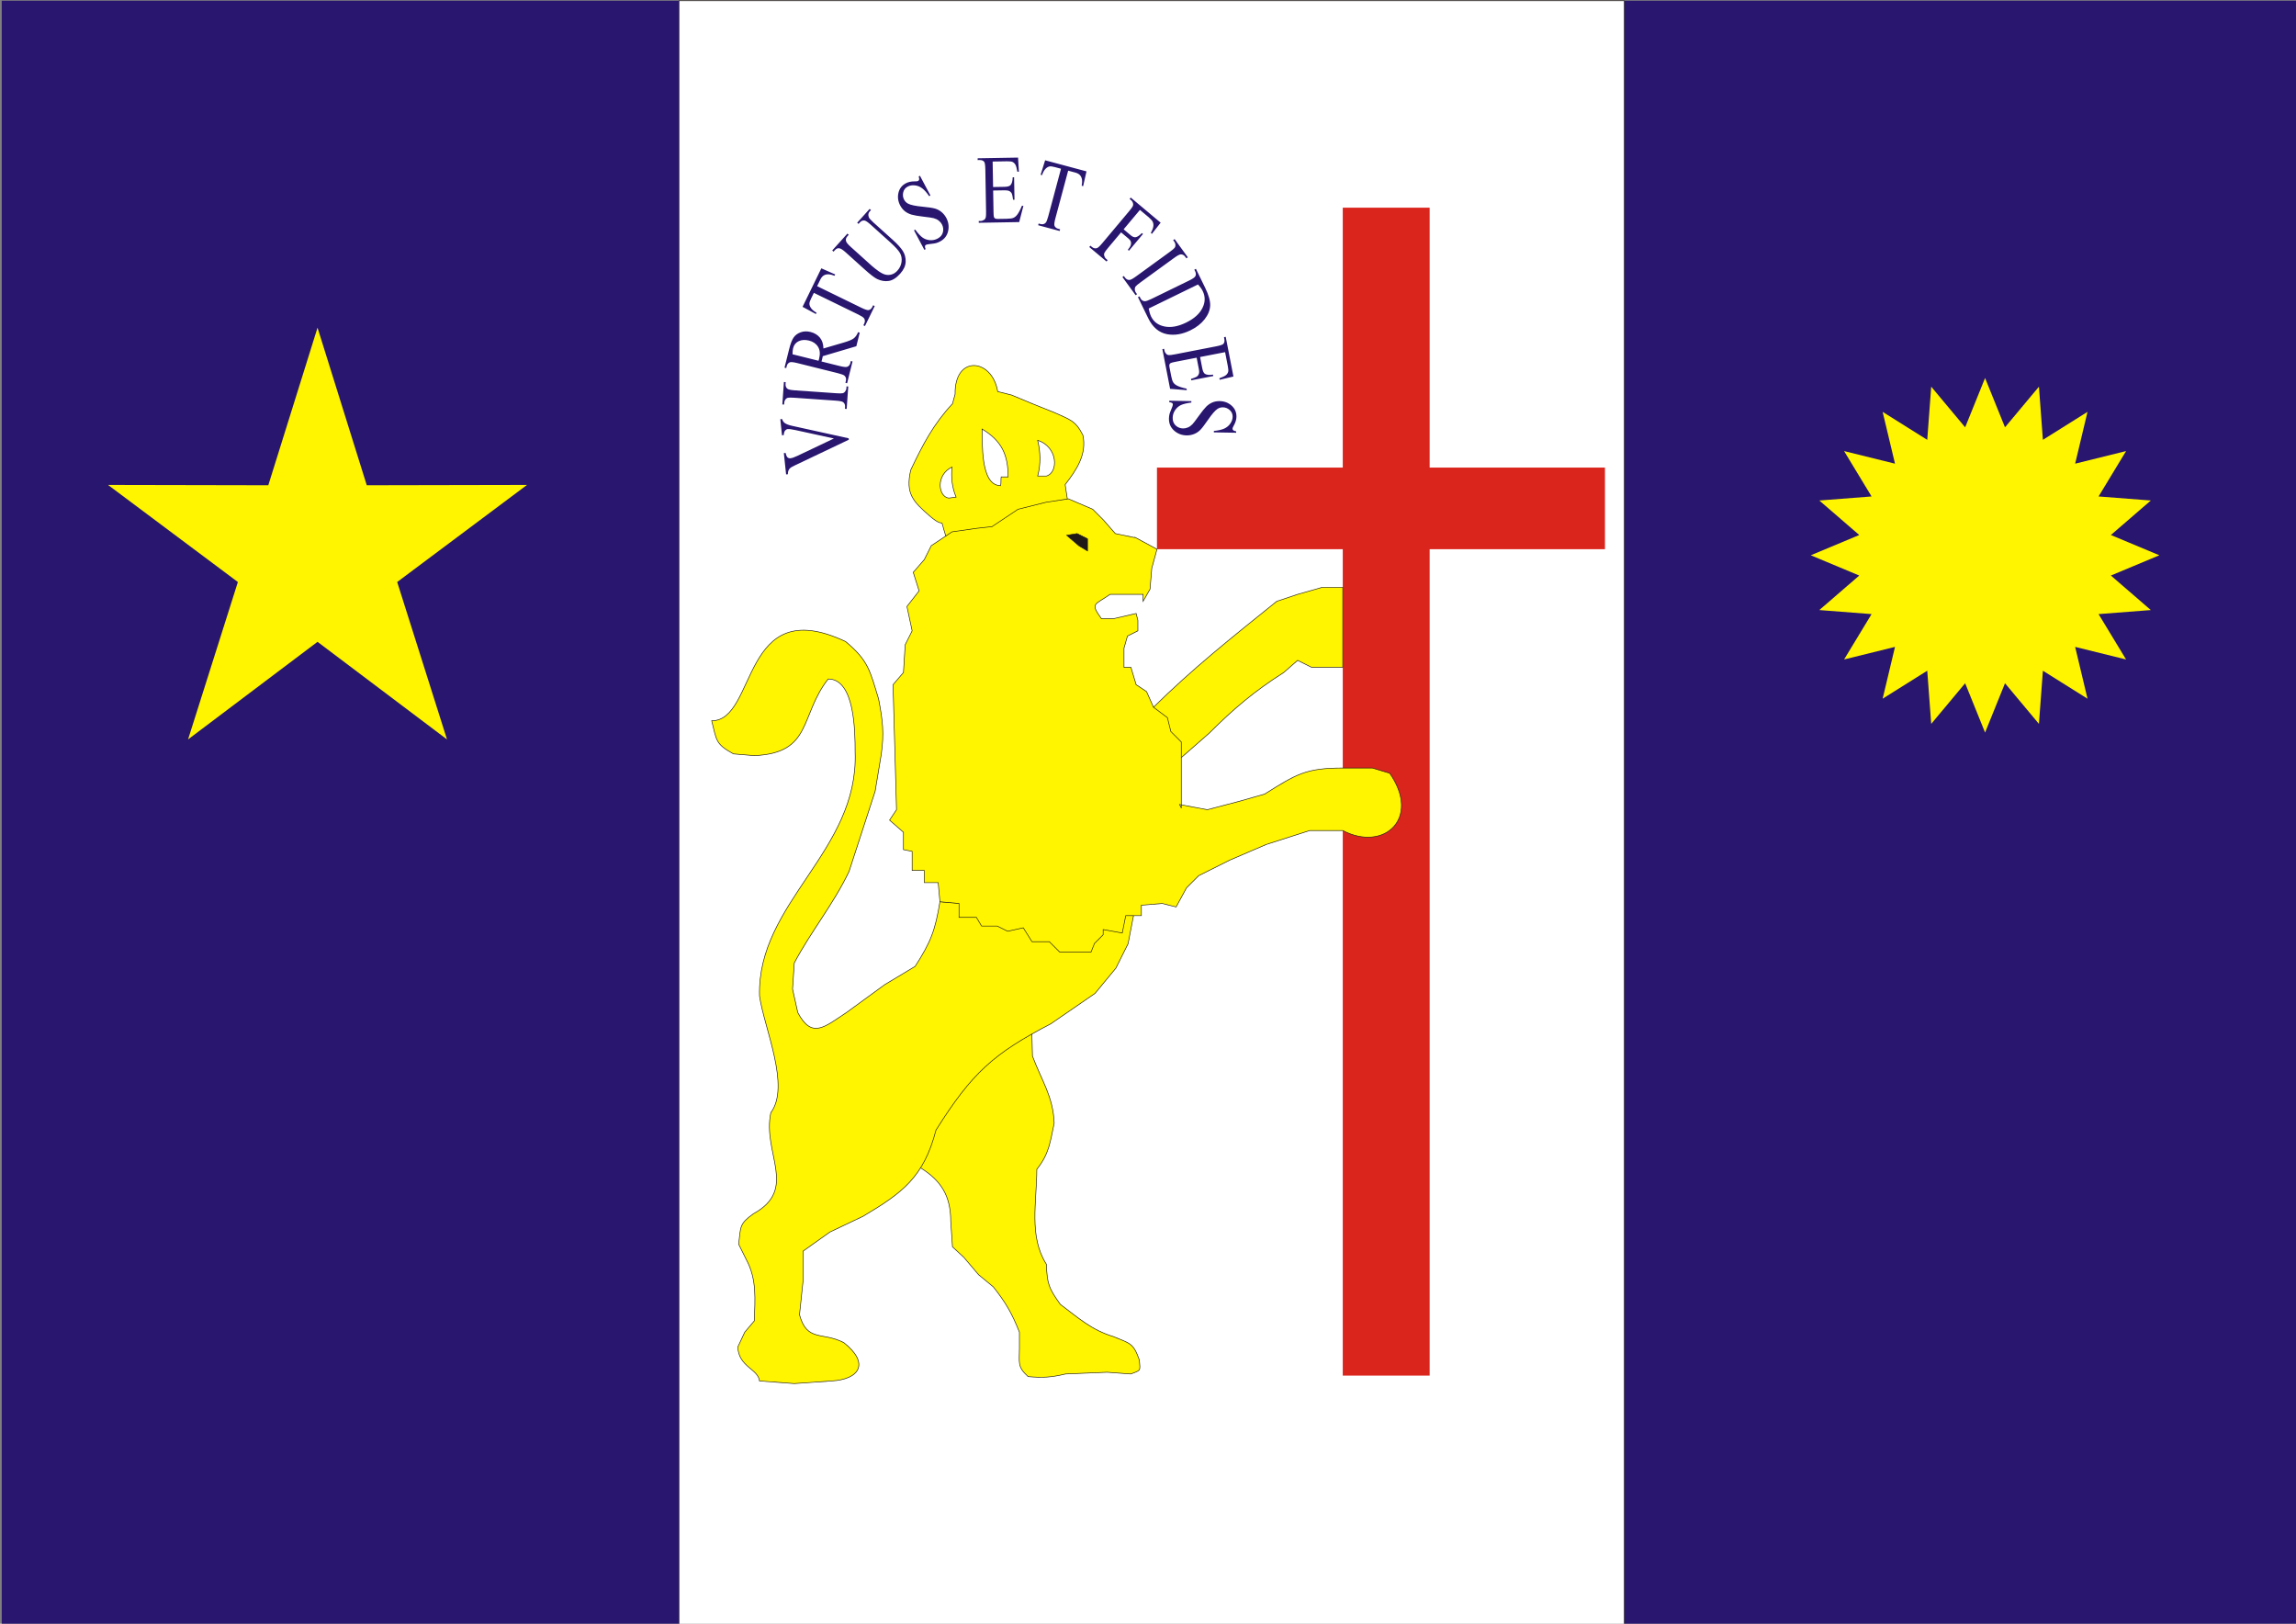
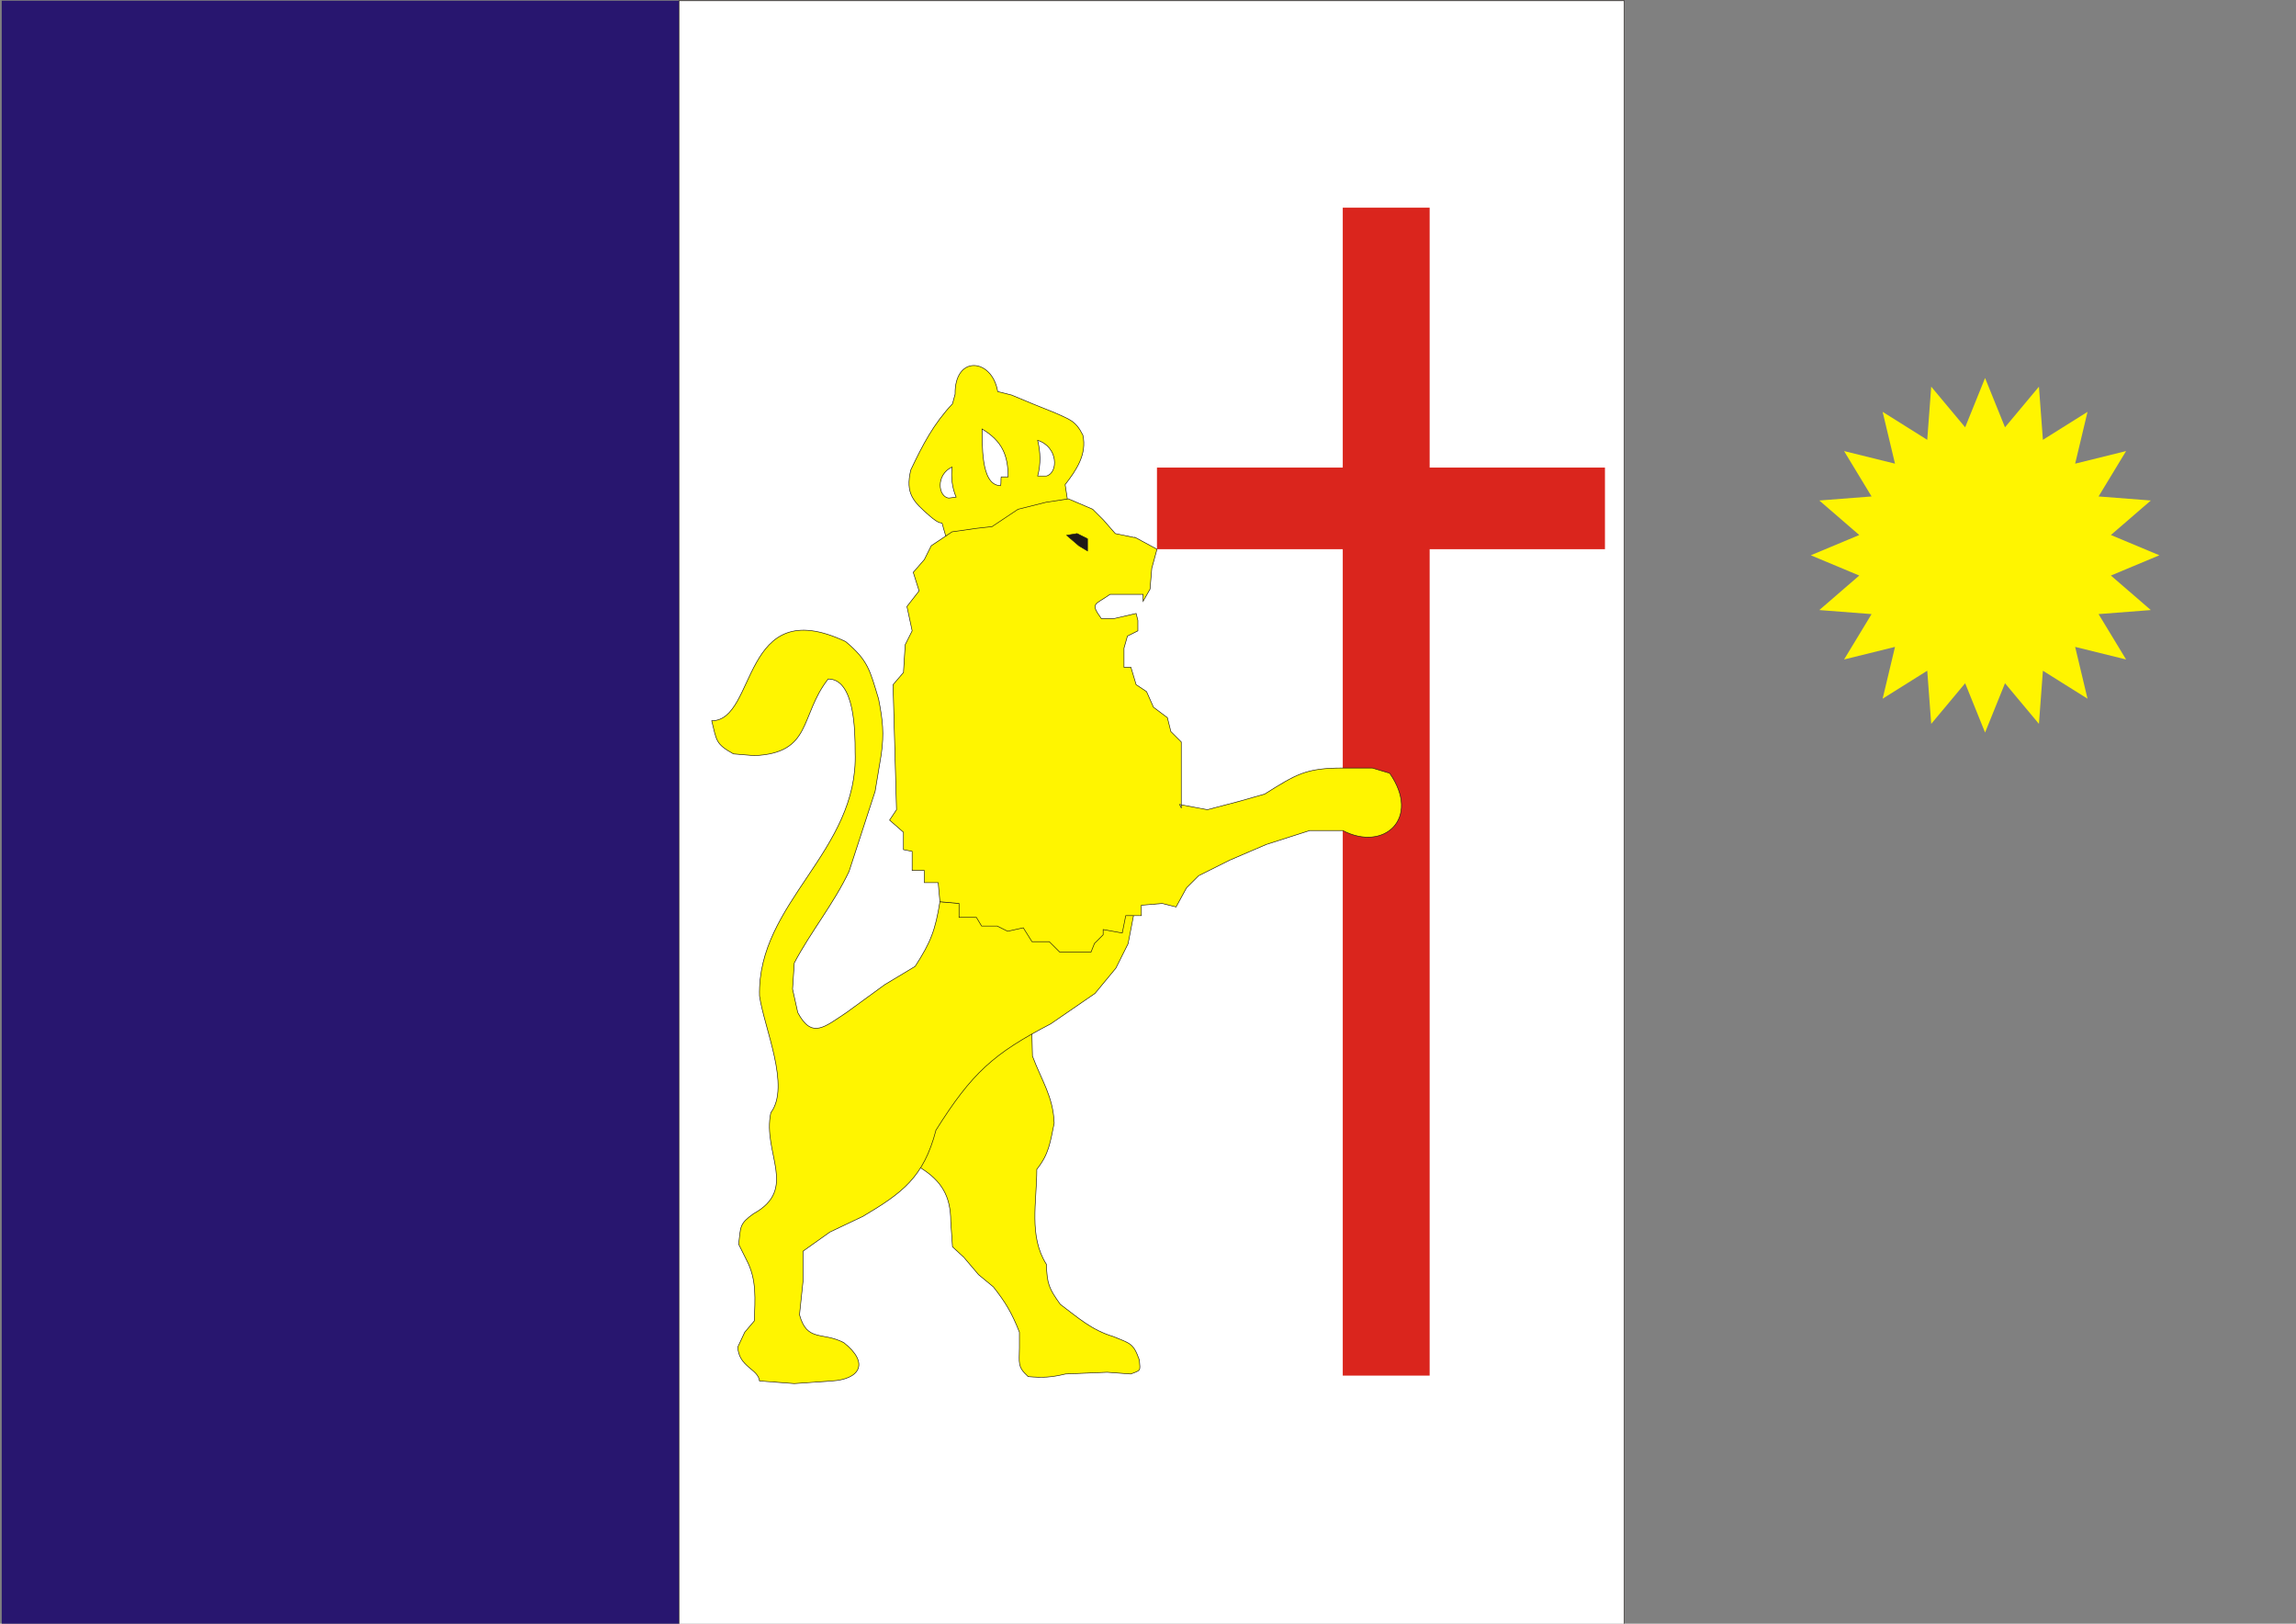
<svg xmlns="http://www.w3.org/2000/svg" xmlns:ns1="http://www.inkscape.org/namespaces/inkscape" xmlns:ns2="http://sodipodi.sourceforge.net/DTD/sodipodi-0.dtd" xml:space="preserve" width="297mm" height="210mm" style="shape-rendering:geometricPrecision; text-rendering:geometricPrecision; image-rendering:optimizeQuality; fill-rule:evenodd; clip-rule:evenodd" viewBox="0 0 297 210" id="svg2" version="1.1" ns1:version="0.48.2 r9819" ns2:docname="bandeira_recife.svg" ns1:export-filename="C:\Documents and Settings\Usuario\Meus documentos\Minhas imagens\cidades\PE\bandeira_recife.png" ns1:export-xdpi="90" ns1:export-ydpi="90">
  <rect x="0" y="0" width="297" height="210" fill="#808080" stroke="none" />
  <ns2:namedview pagecolor="#ffffff" bordercolor="#666666" borderopacity="1" objecttolerance="10" gridtolerance="10" guidetolerance="10" ns1:pageopacity="0" ns1:pageshadow="2" ns1:window-width="640" ns1:window-height="480" id="namedview30" showgrid="false" ns1:zoom="0.30787879" ns1:cx="526.18109" ns1:cy="372.04724" ns1:window-x="0" ns1:window-y="0" ns1:window-maximized="0" ns1:current-layer="svg2" />
  <defs id="defs4">
    <style type="text/css" id="style6">
   
    .str0 {stroke:#1F1A17;stroke-width:0.076}
    .fil5 {fill:none}
    .fil6 {fill:#1F1A17}
    .fil0 {fill:#28166F}
    .fil3 {fill:#DA251D}
    .fil2 {fill:#FFF500}
    .fil1 {fill:white}
    .fil4 {fill:#28166F;fill-rule:nonzero}
   
  </style>
  </defs>
  <g id="Layer_x0020_1">
    <g id="_37749920">
      <g id="g11">
        <rect id="_37751896" class="fil0" x="0.223" y="0.096" width="87.605" height="212.586" />
-         <rect id="_37752400" class="fil0" x="210.108" y="0.096" width="87.605" height="212.586" />
        <rect id="_37749872" class="fil1 str0" x="87.828" y="0.096" width="122.28" height="212.586" />
      </g>
-       <polygon id="_37405848" class="fil2" points="41.074,42.376 47.443,62.76 68.174,62.718 51.379,75.275 57.823,95.633 41.074,83.01 24.326,95.633 30.77,75.275 13.975,62.718 34.706,62.76 " />
      <polygon id="_37655336" class="fil2" points="256.78,48.889 259.358,55.265 263.747,50.011 264.261,56.885 270.032,53.267 268.432,59.967 275.02,58.339 271.462,64.208 278.222,64.731 273.055,69.195 279.326,71.816 273.055,74.437 278.222,78.901 271.462,79.424 275.02,85.293 268.432,83.665 270.032,90.365 264.261,86.747 263.747,93.621 259.358,88.367 256.78,94.743 254.203,88.367 249.814,93.621 249.3,86.747 243.529,90.365 245.129,83.665 238.541,85.293 242.098,79.424 235.339,78.901 240.505,74.437 234.236,71.816 240.505,69.195 235.339,64.731 242.098,64.208 238.541,58.339 245.129,59.967 243.529,53.267 249.299,56.885 249.814,50.011 254.203,55.265 " />
      <polygon id="_37970736" class="fil3" points="149.66,71.03 173.694,71.03 173.694,177.912 184.933,177.912 184.933,71.03 207.609,71.03 207.609,60.474 184.933,60.474 184.933,26.86 173.694,26.86 173.694,60.474 149.66,60.474 " />
    </g>
-     <path class="fil4" d="M109.996 60.577m-9.06 -6.361l0.228 -0.024c0.077,0.234 0.19,0.404 0.337,0.514 0.219,0.154 0.542,0.278 0.968,0.37l7.31 1.611 0.019 0.183 -6.889 3.279c-0.354,0.169 -0.568,0.283 -0.644,0.346 -0.119,0.095 -0.206,0.207 -0.265,0.337 -0.06,0.128 -0.087,0.296 -0.086,0.504l-0.228 0.024 -0.29 -2.756 0.228 -0.024c0.068,0.309 0.156,0.504 0.258,0.588 0.104,0.082 0.23,0.117 0.376,0.101 0.205,-0.021 0.514,-0.131 0.931,-0.33l4.685 -2.228 -4.97 -1.086c-0.49,-0.106 -0.827,-0.15 -1.01,-0.131 -0.119,0.013 -0.227,0.072 -0.325,0.18 -0.096,0.108 -0.157,0.278 -0.176,0.511 -0.002,0.018 -0.006,0.045 -0.01,0.087l-0.228 0.024 -0.218 -2.08zm8.57 -1.074m-0.006 -3.17l0.226 0.016 -0.203 2.901 -0.226 -0.016 0.017 -0.24c0.02,-0.279 -0.067,-0.489 -0.259,-0.629 -0.124,-0.089 -0.438,-0.152 -0.936,-0.187l-5.379 -0.376c-0.421,-0.029 -0.701,-0.027 -0.838,0.006 -0.105,0.027 -0.198,0.089 -0.278,0.186 -0.109,0.14 -0.168,0.289 -0.179,0.45l-0.017 0.24 -0.228 -0.016 0.203 -2.901 0.229 0.016 -0.017 0.245c-0.019,0.276 0.067,0.484 0.258,0.624 0.126,0.093 0.438,0.157 0.936,0.192l5.379 0.376c0.421,0.029 0.701,0.027 0.839,-0.006 0.105,-0.027 0.198,-0.09 0.279,-0.191 0.108,-0.136 0.169,-0.284 0.181,-0.444l0.017 -0.245zm0.036 -0.233m1.675 -6.718l-0.438 1.758 -4.34 1.284c-0.035,0.166 -0.064,0.301 -0.09,0.405 -0.01,0.042 -0.022,0.086 -0.036,0.135 -0.014,0.048 -0.028,0.097 -0.046,0.149l2.352 0.586c0.509,0.127 0.837,0.159 0.984,0.101 0.206,-0.081 0.34,-0.243 0.401,-0.488l0.064 -0.258 0.22 0.055 -0.703 2.82 -0.22 -0.055 0.062 -0.247c0.069,-0.278 0.007,-0.505 -0.185,-0.68 -0.107,-0.099 -0.392,-0.207 -0.853,-0.322l-5.232 -1.304c-0.509,-0.127 -0.837,-0.159 -0.982,-0.101 -0.207,0.082 -0.341,0.249 -0.403,0.498l-0.061 0.247 -0.222 -0.055 0.598 -2.397c0.174,-0.699 0.366,-1.199 0.575,-1.498 0.207,-0.3 0.507,-0.524 0.902,-0.673 0.396,-0.146 0.824,-0.162 1.291,-0.046 0.497,0.124 0.897,0.363 1.198,0.719 0.299,0.354 0.456,0.826 0.469,1.417l2.662 -0.779c0.611,-0.177 1.033,-0.357 1.264,-0.535 0.229,-0.18 0.414,-0.444 0.552,-0.791l0.22 0.055zm-5.327 3.637c0.016,-0.063 0.029,-0.116 0.042,-0.16 0.013,-0.044 0.025,-0.082 0.032,-0.11 0.157,-0.628 0.108,-1.143 -0.147,-1.545 -0.254,-0.403 -0.641,-0.668 -1.159,-0.797 -0.505,-0.126 -0.949,-0.1 -1.329,0.079 -0.38,0.178 -0.624,0.48 -0.73,0.904 -0.047,0.187 -0.071,0.45 -0.076,0.79l3.367 0.84zm5.261 -2.969m-4.902 -8.986l1.792 0.791 -0.084 0.172c-0.325,-0.119 -0.568,-0.182 -0.731,-0.189 -0.258,-0.012 -0.475,0.036 -0.652,0.14 -0.177,0.105 -0.327,0.283 -0.45,0.535l-0.419 0.859 5.732 2.796c0.461,0.225 0.768,0.323 0.922,0.3 0.21,-0.038 0.374,-0.177 0.489,-0.413l0.103 -0.212 0.204 0.099 -1.261 2.586 -0.204 -0.099 0.105 -0.216c0.126,-0.258 0.118,-0.487 -0.022,-0.689 -0.085,-0.123 -0.338,-0.288 -0.757,-0.493l-5.732 -2.796 -0.358 0.734c-0.139,0.284 -0.211,0.499 -0.218,0.644 -0.006,0.191 0.064,0.39 0.209,0.598 0.146,0.208 0.382,0.405 0.712,0.592l-0.083 0.17 -1.724 -0.93 2.427 -4.977zm7.574 3.315m-2.762 -9.062l-0.17 -0.153 1.607 -1.785 0.17 0.153 -0.171 0.19c-0.178,0.198 -0.214,0.442 -0.105,0.732 0.048,0.138 0.243,0.361 0.588,0.672l2.515 2.264c0.623,0.561 1.061,1.045 1.312,1.453 0.253,0.409 0.37,0.873 0.351,1.387 -0.02,0.515 -0.257,1.026 -0.711,1.531 -0.496,0.551 -0.989,0.863 -1.48,0.935 -0.491,0.075 -0.988,-0.007 -1.492,-0.245 -0.343,-0.166 -0.888,-0.584 -1.636,-1.257l-2.424 -2.183c-0.381,-0.343 -0.668,-0.526 -0.865,-0.546 -0.195,-0.022 -0.379,0.063 -0.55,0.253l-0.171 0.19 -0.17 -0.153 1.962 -2.179 0.17 0.153 -0.174 0.193c-0.187,0.208 -0.243,0.429 -0.16,0.664 0.053,0.161 0.255,0.398 0.602,0.71l2.704 2.434c0.24,0.216 0.533,0.447 0.875,0.692 0.344,0.243 0.645,0.398 0.903,0.46 0.258,0.062 0.524,0.056 0.796,-0.021 0.274,-0.075 0.525,-0.241 0.757,-0.499 0.297,-0.33 0.473,-0.704 0.531,-1.123 0.058,-0.419 -0.007,-0.802 -0.198,-1.145 -0.191,-0.344 -0.614,-0.812 -1.273,-1.406l-2.511 -2.261c-0.387,-0.348 -0.661,-0.531 -0.82,-0.549 -0.222,-0.023 -0.418,0.06 -0.59,0.25l-0.171 0.19zm7.804 3.517m0.141 -9.74l1.355 2.548 -0.163 0.087c-0.315,-0.461 -0.617,-0.8 -0.906,-1.017 -0.292,-0.218 -0.61,-0.344 -0.953,-0.378 -0.344,-0.036 -0.65,0.017 -0.922,0.162 -0.306,0.163 -0.498,0.412 -0.576,0.749 -0.078,0.337 -0.039,0.651 0.117,0.944 0.119,0.224 0.292,0.397 0.516,0.513 0.327,0.176 0.954,0.306 1.88,0.394 0.755,0.072 1.289,0.152 1.598,0.242 0.31,0.088 0.592,0.237 0.844,0.446 0.253,0.21 0.458,0.461 0.614,0.754 0.297,0.558 0.376,1.132 0.239,1.724 -0.138,0.592 -0.482,1.034 -1.036,1.329 -0.175,0.093 -0.347,0.163 -0.518,0.211 -0.099,0.031 -0.325,0.066 -0.671,0.105 -0.348,0.037 -0.561,0.077 -0.638,0.118 -0.074,0.039 -0.116,0.098 -0.131,0.175 -0.014,0.076 0.015,0.206 0.085,0.388l-0.163 0.087 -1.343 -2.526 0.163 -0.086c0.358,0.488 0.672,0.827 0.942,1.022 0.269,0.193 0.583,0.306 0.942,0.339 0.357,0.031 0.696,-0.037 1.014,-0.206 0.368,-0.196 0.596,-0.469 0.683,-0.822 0.085,-0.352 0.043,-0.691 -0.131,-1.018 -0.097,-0.182 -0.234,-0.342 -0.413,-0.485 -0.18,-0.142 -0.397,-0.245 -0.652,-0.314 -0.173,-0.049 -0.609,-0.112 -1.31,-0.194 -0.7,-0.08 -1.213,-0.169 -1.542,-0.263 -0.33,-0.096 -0.616,-0.241 -0.863,-0.433 -0.247,-0.195 -0.451,-0.445 -0.613,-0.749 -0.281,-0.528 -0.358,-1.07 -0.231,-1.628 0.127,-0.557 0.445,-0.971 0.954,-1.242 0.318,-0.169 0.706,-0.254 1.164,-0.25 0.213,0.004 0.354,-0.015 0.42,-0.05 0.077,-0.041 0.126,-0.102 0.144,-0.184 0.018,-0.083 -0.003,-0.217 -0.063,-0.402l0.163 -0.087zm7.401 6.086m2.003 -7.926l0.058 3.297 1.49 -0.026c0.388,-0.007 0.644,-0.083 0.771,-0.228 0.171,-0.192 0.261,-0.525 0.273,-1.003l0.184 -0.003 0.051 2.905 -0.184 0.003c-0.053,-0.405 -0.105,-0.664 -0.154,-0.779 -0.062,-0.142 -0.163,-0.254 -0.301,-0.333 -0.138,-0.08 -0.349,-0.118 -0.632,-0.113l-1.49 0.026 0.048 2.751c0.006,0.37 0.024,0.594 0.051,0.673 0.029,0.079 0.076,0.142 0.143,0.189 0.068,0.045 0.196,0.066 0.382,0.063l1.151 -0.02c0.382,-0.007 0.662,-0.043 0.833,-0.113 0.173,-0.068 0.336,-0.199 0.493,-0.395 0.202,-0.258 0.407,-0.646 0.615,-1.162l0.2 -0.004 -0.547 2.102 -5.227 0.091 -0.004 -0.227 0.241 -0.004c0.159,-0.003 0.31,-0.054 0.452,-0.151 0.106,-0.067 0.176,-0.167 0.213,-0.298 0.035,-0.133 0.049,-0.402 0.042,-0.807l-0.095 -5.42c-0.009,-0.529 -0.058,-0.854 -0.147,-0.976 -0.122,-0.162 -0.324,-0.24 -0.603,-0.235l-0.241 0.004 -0.004 -0.229 5.227 -0.091 0.107 1.826 -0.196 0.003c-0.078,-0.438 -0.16,-0.737 -0.248,-0.899 -0.088,-0.162 -0.215,-0.286 -0.384,-0.369 -0.134,-0.059 -0.37,-0.086 -0.707,-0.08l-1.861 0.032zm4.254 7.8m7.886 -6.527l-0.434 1.911 -0.185 -0.05c0.054,-0.342 0.07,-0.592 0.046,-0.753 -0.037,-0.256 -0.126,-0.46 -0.262,-0.614 -0.137,-0.154 -0.34,-0.267 -0.611,-0.34l-0.924 -0.247 -1.651 6.16c-0.133,0.495 -0.171,0.815 -0.118,0.962 0.078,0.199 0.245,0.333 0.499,0.401l0.228 0.061 -0.059 0.219 -2.779 -0.745 0.059 -0.219 0.232 0.062c0.277,0.074 0.501,0.023 0.672,-0.152 0.105,-0.107 0.219,-0.387 0.339,-0.838l1.651 -6.16 -0.788 -0.211c-0.305,-0.082 -0.53,-0.112 -0.674,-0.091 -0.188,0.03 -0.371,0.138 -0.547,0.319 -0.176,0.183 -0.325,0.452 -0.445,0.811l-0.183 -0.049 0.584 -1.87 5.348 1.433zm0.236 9.677m6.677 -4.696l-2.109 2.513 0.946 0.793c0.217,0.182 0.427,0.257 0.626,0.224 0.199,-0.033 0.462,-0.21 0.789,-0.531l0.141 0.118 -1.815 2.163 -0.141 -0.118c0.205,-0.25 0.332,-0.454 0.379,-0.611 0.049,-0.159 0.052,-0.304 0.012,-0.437 -0.039,-0.132 -0.146,-0.27 -0.32,-0.416l-0.946 -0.793 -1.685 2.008c-0.271,0.323 -0.435,0.55 -0.488,0.682 -0.041,0.1 -0.044,0.212 -0.009,0.338 0.049,0.17 0.133,0.306 0.256,0.409l0.188 0.158 -0.146 0.174 -2.23 -1.871 0.146 -0.174 0.183 0.154c0.215,0.18 0.436,0.234 0.663,0.161 0.145,-0.048 0.379,-0.266 0.7,-0.649l3.466 -4.13c0.271,-0.323 0.434,-0.552 0.488,-0.682 0.04,-0.101 0.044,-0.212 0.013,-0.335 -0.046,-0.168 -0.133,-0.303 -0.259,-0.409l-0.183 -0.154 0.147 -0.175 3.866 3.244 -1.129 1.446 -0.135 -0.113c0.184,-0.352 0.289,-0.637 0.319,-0.851 0.03,-0.214 0.006,-0.406 -0.07,-0.577 -0.077,-0.171 -0.249,-0.37 -0.519,-0.598l-1.146 -0.961zm-2.414 8.477m2.042 2.425l-0.184 0.133 -1.709 -2.352 0.183 -0.133 0.141 0.195c0.165,0.227 0.366,0.332 0.603,0.315 0.152,-0.012 0.433,-0.165 0.838,-0.459l4.362 -3.169c0.342,-0.248 0.555,-0.43 0.638,-0.544 0.063,-0.088 0.095,-0.195 0.094,-0.321 -0.006,-0.177 -0.058,-0.33 -0.152,-0.459l-0.141 -0.195 0.185 -0.135 1.709 2.352 -0.185 0.135 -0.145 -0.199c-0.163,-0.224 -0.362,-0.328 -0.598,-0.312 -0.156,0.01 -0.436,0.161 -0.841,0.455l-4.362 3.169c-0.342,0.248 -0.554,0.43 -0.638,0.544 -0.063,0.088 -0.093,0.197 -0.091,0.326 0.004,0.174 0.053,0.327 0.147,0.456l0.144 0.199zm0.037 0.222m0.077 0.158l0.204 -0.099 0.112 0.229c0.126,0.258 0.317,0.391 0.573,0.399 0.153,0.007 0.443,-0.093 0.866,-0.299l4.846 -2.364c0.468,-0.228 0.74,-0.414 0.817,-0.554 0.105,-0.196 0.101,-0.41 -0.011,-0.641l-0.112 -0.229 0.206 -0.1 1.21 2.482c0.444,0.91 0.654,1.666 0.633,2.265 -0.024,0.599 -0.262,1.188 -0.713,1.767 -0.454,0.579 -1.068,1.059 -1.846,1.438 -1.044,0.509 -2.042,0.677 -2.994,0.503 -1.064,-0.197 -1.885,-0.889 -2.462,-2.072l-1.329 -2.724zm1.39 1.474c0.082,0.431 0.187,0.775 0.312,1.033 0.339,0.695 0.921,1.126 1.747,1.291 0.824,0.166 1.752,-0.002 2.781,-0.503 1.035,-0.505 1.74,-1.133 2.112,-1.883 0.375,-0.751 0.386,-1.484 0.035,-2.204 -0.132,-0.27 -0.334,-0.551 -0.61,-0.844l-6.377 3.11zm1.731 5.047m8.153 0.596l-3.237 0.629 0.284 1.463c0.074,0.381 0.193,0.62 0.358,0.72 0.219,0.135 0.563,0.166 1.035,0.095l0.035 0.181 -2.852 0.554 -0.035 -0.181c0.389,-0.123 0.636,-0.219 0.74,-0.287 0.129,-0.086 0.221,-0.205 0.276,-0.354 0.054,-0.15 0.056,-0.364 0.001,-0.642l-0.284 -1.463 -2.701 0.525c-0.363,0.07 -0.581,0.127 -0.654,0.167 -0.073,0.042 -0.126,0.099 -0.161,0.174 -0.033,0.074 -0.031,0.204 0.005,0.387l0.22 1.13c0.073,0.375 0.157,0.644 0.256,0.801 0.097,0.159 0.255,0.297 0.475,0.417 0.289,0.154 0.707,0.289 1.251,0.404l0.038 0.196 -2.165 -0.174 -0.998 -5.132 0.223 -0.043 0.046 0.236c0.03,0.156 0.107,0.296 0.227,0.418 0.084,0.093 0.195,0.145 0.33,0.159 0.137,0.012 0.405,-0.021 0.803,-0.099l5.322 -1.034c0.52,-0.101 0.831,-0.205 0.936,-0.314 0.138,-0.149 0.18,-0.36 0.127,-0.635l-0.046 -0.236 0.225 -0.044 0.998 5.132 -1.78 0.422 -0.037 -0.193c0.417,-0.153 0.698,-0.285 0.842,-0.4 0.145,-0.115 0.245,-0.262 0.297,-0.442 0.034,-0.142 0.02,-0.38 -0.044,-0.71l-0.355 -1.827zm-7.018 5.579m8.451 4.845l-2.886 -0.05 0.003 -0.184c0.555,-0.052 0.998,-0.151 1.329,-0.299 0.333,-0.15 0.597,-0.367 0.793,-0.65 0.198,-0.283 0.3,-0.577 0.305,-0.884 0.006,-0.346 -0.119,-0.636 -0.376,-0.867 -0.257,-0.232 -0.551,-0.349 -0.882,-0.355 -0.254,-0.004 -0.488,0.063 -0.699,0.203 -0.312,0.201 -0.73,0.686 -1.256,1.454 -0.429,0.626 -0.758,1.054 -0.987,1.28 -0.227,0.228 -0.494,0.403 -0.799,0.522 -0.307,0.119 -0.625,0.177 -0.957,0.171 -0.632,-0.011 -1.173,-0.22 -1.623,-0.626 -0.451,-0.407 -0.671,-0.924 -0.66,-1.55 0.003,-0.198 0.025,-0.382 0.066,-0.555 0.021,-0.102 0.1,-0.316 0.234,-0.638 0.136,-0.322 0.205,-0.527 0.206,-0.615 0.002,-0.084 -0.029,-0.149 -0.089,-0.2 -0.06,-0.049 -0.188,-0.087 -0.38,-0.114l0.003 -0.184 2.86 0.05 -0.003 0.184c-0.6,0.077 -1.05,0.187 -1.35,0.328 -0.299,0.142 -0.55,0.361 -0.753,0.66 -0.201,0.297 -0.305,0.627 -0.311,0.987 -0.007,0.416 0.121,0.748 0.388,0.996 0.267,0.245 0.584,0.372 0.953,0.379 0.206,0.004 0.412,-0.039 0.624,-0.126 0.212,-0.088 0.407,-0.229 0.591,-0.418 0.126,-0.128 0.393,-0.478 0.804,-1.052 0.409,-0.573 0.736,-0.979 0.977,-1.221 0.244,-0.242 0.509,-0.421 0.797,-0.544 0.29,-0.121 0.608,-0.179 0.953,-0.173 0.599,0.011 1.11,0.205 1.536,0.587 0.426,0.381 0.634,0.86 0.624,1.437 -0.006,0.36 -0.12,0.741 -0.346,1.14 -0.106,0.184 -0.159,0.317 -0.16,0.392 -0.002,0.087 0.029,0.159 0.091,0.215 0.064,0.056 0.192,0.102 0.382,0.14l-0.003 0.184z" id="path19" />
-     <ellipse class="fil5" cx="130.461" cy="53.775" rx="20.971" ry="25.027" id="ellipse21" />
    <g id="_37690568">
      <path id="_37671344" class="fil2 str0" d="M122.341 69.328c-0.943,-3.03 0.19,-0.635 -2.054,-2.579 -2.164,-1.874 -3.199,-2.912 -2.473,-5.97 1.561,-3.284 2.92,-5.913 5.397,-8.561 0.112,-0.413 0.225,-0.826 0.338,-1.239 -0.085,-5.118 4.792,-4.652 5.509,-0.338 0.6,0.15 1.199,0.301 1.799,0.451 0.899,0.376 1.799,0.751 2.698,1.127 0.937,0.376 1.874,0.751 2.811,1.126 1.968,0.91 2.751,1.007 3.71,2.929 0.552,2.49 -0.862,4.556 -2.295,6.402 0.118,0.765 0.169,1.098 0.287,1.863 -2.479,1.638 -4.958,3.276 -7.437,4.914 -2.763,-0.041 -5.527,-0.083 -8.29,-0.124zm1.336 -5.037c-0.534,-1.272 -0.659,-2.552 -0.527,-3.89 -2.148,1.026 -1.793,3.852 -0.422,4.018 0.317,-0.042 0.633,-0.086 0.949,-0.128zm5.746 -1.485c0.1,-0.251 0.03,-0.91 0.084,-1.127 0.3,0 0.6,0 0.899,0 0,-2.823 -0.796,-4.652 -3.373,-6.196 0.077,1.584 -0.274,7.322 2.389,7.322zm4.806 -1.239c0.422,-1.567 0.366,-3.079 0,-4.619 2.665,0.857 2.698,4.209 1.124,4.619 -0.375,0 -0.75,0 -1.124,0z" />
-       <path id="_37749264" class="fil2 str0" d="M152.805 97.983l3.594 -3.144c3.189,-3.189 5.86,-5.443 9.658,-7.861l1.797 -1.572 1.797 0.898 4.044 0 0 -10.332 -2.696 0 -3.145 0.898c-0.898,0.3 -1.797,0.599 -2.695,0.898 -5.952,4.784 -10.914,8.738 -15.947,13.701l-2.471 4.717 6.064 1.797z" />
      <path id="_37972280" class="fil2 str0" d="M117.139 150.782c0,-5.527 5.388,-9.771 6.971,-14.531 3.111,-1.352 6.222,-2.704 9.332,-4.055 0.038,1.464 0.075,2.929 0.112,4.393 1.209,3.229 2.673,5.208 2.811,8.673 -0.526,2.507 -0.662,3.984 -2.249,5.97 0,4.266 -1.065,8.628 1.237,12.278 0.103,2.564 0.308,3.089 1.799,5.182 2.352,1.766 4.048,3.323 6.859,4.168 2.2,0.918 2.588,0.815 3.373,3.041 0.12,1.436 0.229,1.31 -1.124,1.802 -1.012,-0.075 -2.024,-0.15 -3.036,-0.225 -1.799,0.075 -3.598,0.15 -5.397,0.225 -1.842,0.44 -2.948,0.51 -4.835,0.338 -1.425,-1.286 -1.124,-1.784 -1.124,-3.717 0,-0.675 0,-1.351 0,-2.027 -0.943,-2.406 -1.77,-3.829 -3.373,-5.858 -0.637,-0.526 -1.274,-1.051 -1.911,-1.577 -0.637,-0.751 -1.274,-1.502 -1.912,-2.253 -0.487,-0.451 -0.974,-0.901 -1.462,-1.352 -0.075,-1.089 -0.15,-2.178 -0.225,-3.267 0,-3.346 -1.248,-5.288 -3.902,-6.948 -0.648,-0.087 -1.296,-0.174 -1.944,-0.262z" />
      <path id="_37670048" class="fil2 str0" d="M121.074 146.164c4.641,-7.385 7.459,-9.92 14.842,-13.742 1.911,-1.314 3.823,-2.628 5.734,-3.943 0.899,-1.089 1.799,-2.178 2.698,-3.267 0.525,-1.051 1.05,-2.103 1.574,-3.154 0.235,-1.211 0.47,-2.423 0.705,-3.635 -8.348,-0.599 -16.696,-1.198 -25.044,-1.797 -0.598,3.69 -1.181,5.221 -3.208,8.361 -1.312,0.788 -2.623,1.577 -3.936,2.366 -1.649,1.202 -3.298,2.403 -4.947,3.605 -2.821,1.855 -4.467,3.463 -6.296,0 -0.225,-1.014 -0.45,-2.028 -0.675,-3.042 0.075,-1.127 0.15,-2.253 0.225,-3.379 2.185,-4.12 5.067,-7.593 7.083,-11.828 1.124,-3.454 2.249,-6.909 3.373,-10.363 0.263,-1.577 0.525,-3.154 0.787,-4.731 0.396,-2.779 0.2,-4.439 -0.337,-7.209 -1.127,-3.712 -1.328,-4.975 -4.273,-7.435 -13.589,-6.405 -11.405,10.251 -17.315,10.251 0.648,2.597 0.494,2.992 2.811,4.281 0.899,0.075 1.799,0.15 2.698,0.225 7.543,-0.326 5.834,-5.164 9.557,-9.913 3.428,0 3.486,6.709 3.486,9.462 0.483,12.836 -12.688,19.427 -12.368,31.541 0.612,4.186 4.027,11.67 1.462,15.094 -1.119,5.231 3.589,9.863 -2.249,13.067 -1.84,1.318 -1.639,1.673 -1.911,3.943 0.338,0.676 0.675,1.352 1.012,2.028 1.364,2.562 1.099,5.107 1.012,7.885 -0.412,0.488 -0.824,0.977 -1.237,1.464 -0.3,0.638 -0.6,1.276 -0.899,1.915 0.113,2.585 2.645,2.837 2.811,4.393 1.499,0.113 2.998,0.225 4.497,0.338 1.612,-0.113 3.223,-0.225 4.835,-0.338 3.591,-0.199 4.961,-2.278 1.574,-4.956 -2.759,-1.448 -4.759,-0.044 -5.734,-3.605 0.15,-1.427 0.3,-2.853 0.45,-4.281 0,-1.314 0,-2.628 0,-3.943 1.162,-0.826 2.324,-1.652 3.486,-2.478 1.424,-0.676 2.849,-1.352 4.273,-2.028 5.063,-3.015 7.838,-5.003 9.445,-11.152z" />
      <path id="_37750488" class="fil2 str0" d="M152.805 104.497l0 -8.535 -1.348 -1.348 -0.449 -1.797 -1.797 -1.348 -0.898 -2.021 -1.348 -0.898 -0.674 -2.246 -0.898 0 0 -2.471 0.449 -1.572 1.348 -0.674 0 -1.348 -0.225 -0.898 -2.92 0.674c-0.524,0 -1.048,0 -1.572,0 -1.468,-2.055 -0.901,-1.727 1.123,-3.144l2.246 0 2.022 0 0 0.898 0.898 -1.572 0.225 -2.695 0.674 -2.471 -2.871 -1.552 -0.03 0.045 -2.49 -0.515 -1.572 -1.797 -1.348 -1.348 -3.145 -1.348 -2.92 0.449 -3.594 0.898 -3.369 2.246 -2.022 0.225 -3.144 0.449 -2.695 1.797 -0.898 1.797 -1.429 1.645 0.755 2.398 -1.572 2.022 0.674 3.144 -0.898 1.797 -0.225 3.594 -1.348 1.572 0.449 16.172 -0.898 1.348 1.797 1.572 0 2.246 1.123 0.225 0 2.471 1.572 0 0 1.572 1.797 0 0.225 2.471 2.471 0.225 0 1.797 2.246 0 0.674 1.123 2.022 0 1.348 0.674 2.022 -0.449 1.123 1.797 2.246 0 1.348 1.348 4.043 0 0.449 -1.123 1.123 -1.123 0 -0.674 2.471 0.449 0.449 -2.246 2.022 0 0 -1.348 2.695 -0.225 1.797 0.449 1.348 -2.471 1.572 -1.572 4.043 -2.022 4.717 -2.022 5.615 -1.797 4.268 0c5.334,2.785 10.143,-1.577 6.064,-7.412l-2.246 -0.674 -3.818 0c-4.806,0 -5.994,0.798 -10.108,3.369l-3.144 0.898 -4.268 1.123 -3.594 -0.674 0.225 0.449z" />
      <polygon id="_36644640" class="fil6 str0" points="137.981,69.233 139.553,70.581 140.676,71.255 140.676,69.683 139.328,69.009 " />
    </g>
  </g>
</svg>